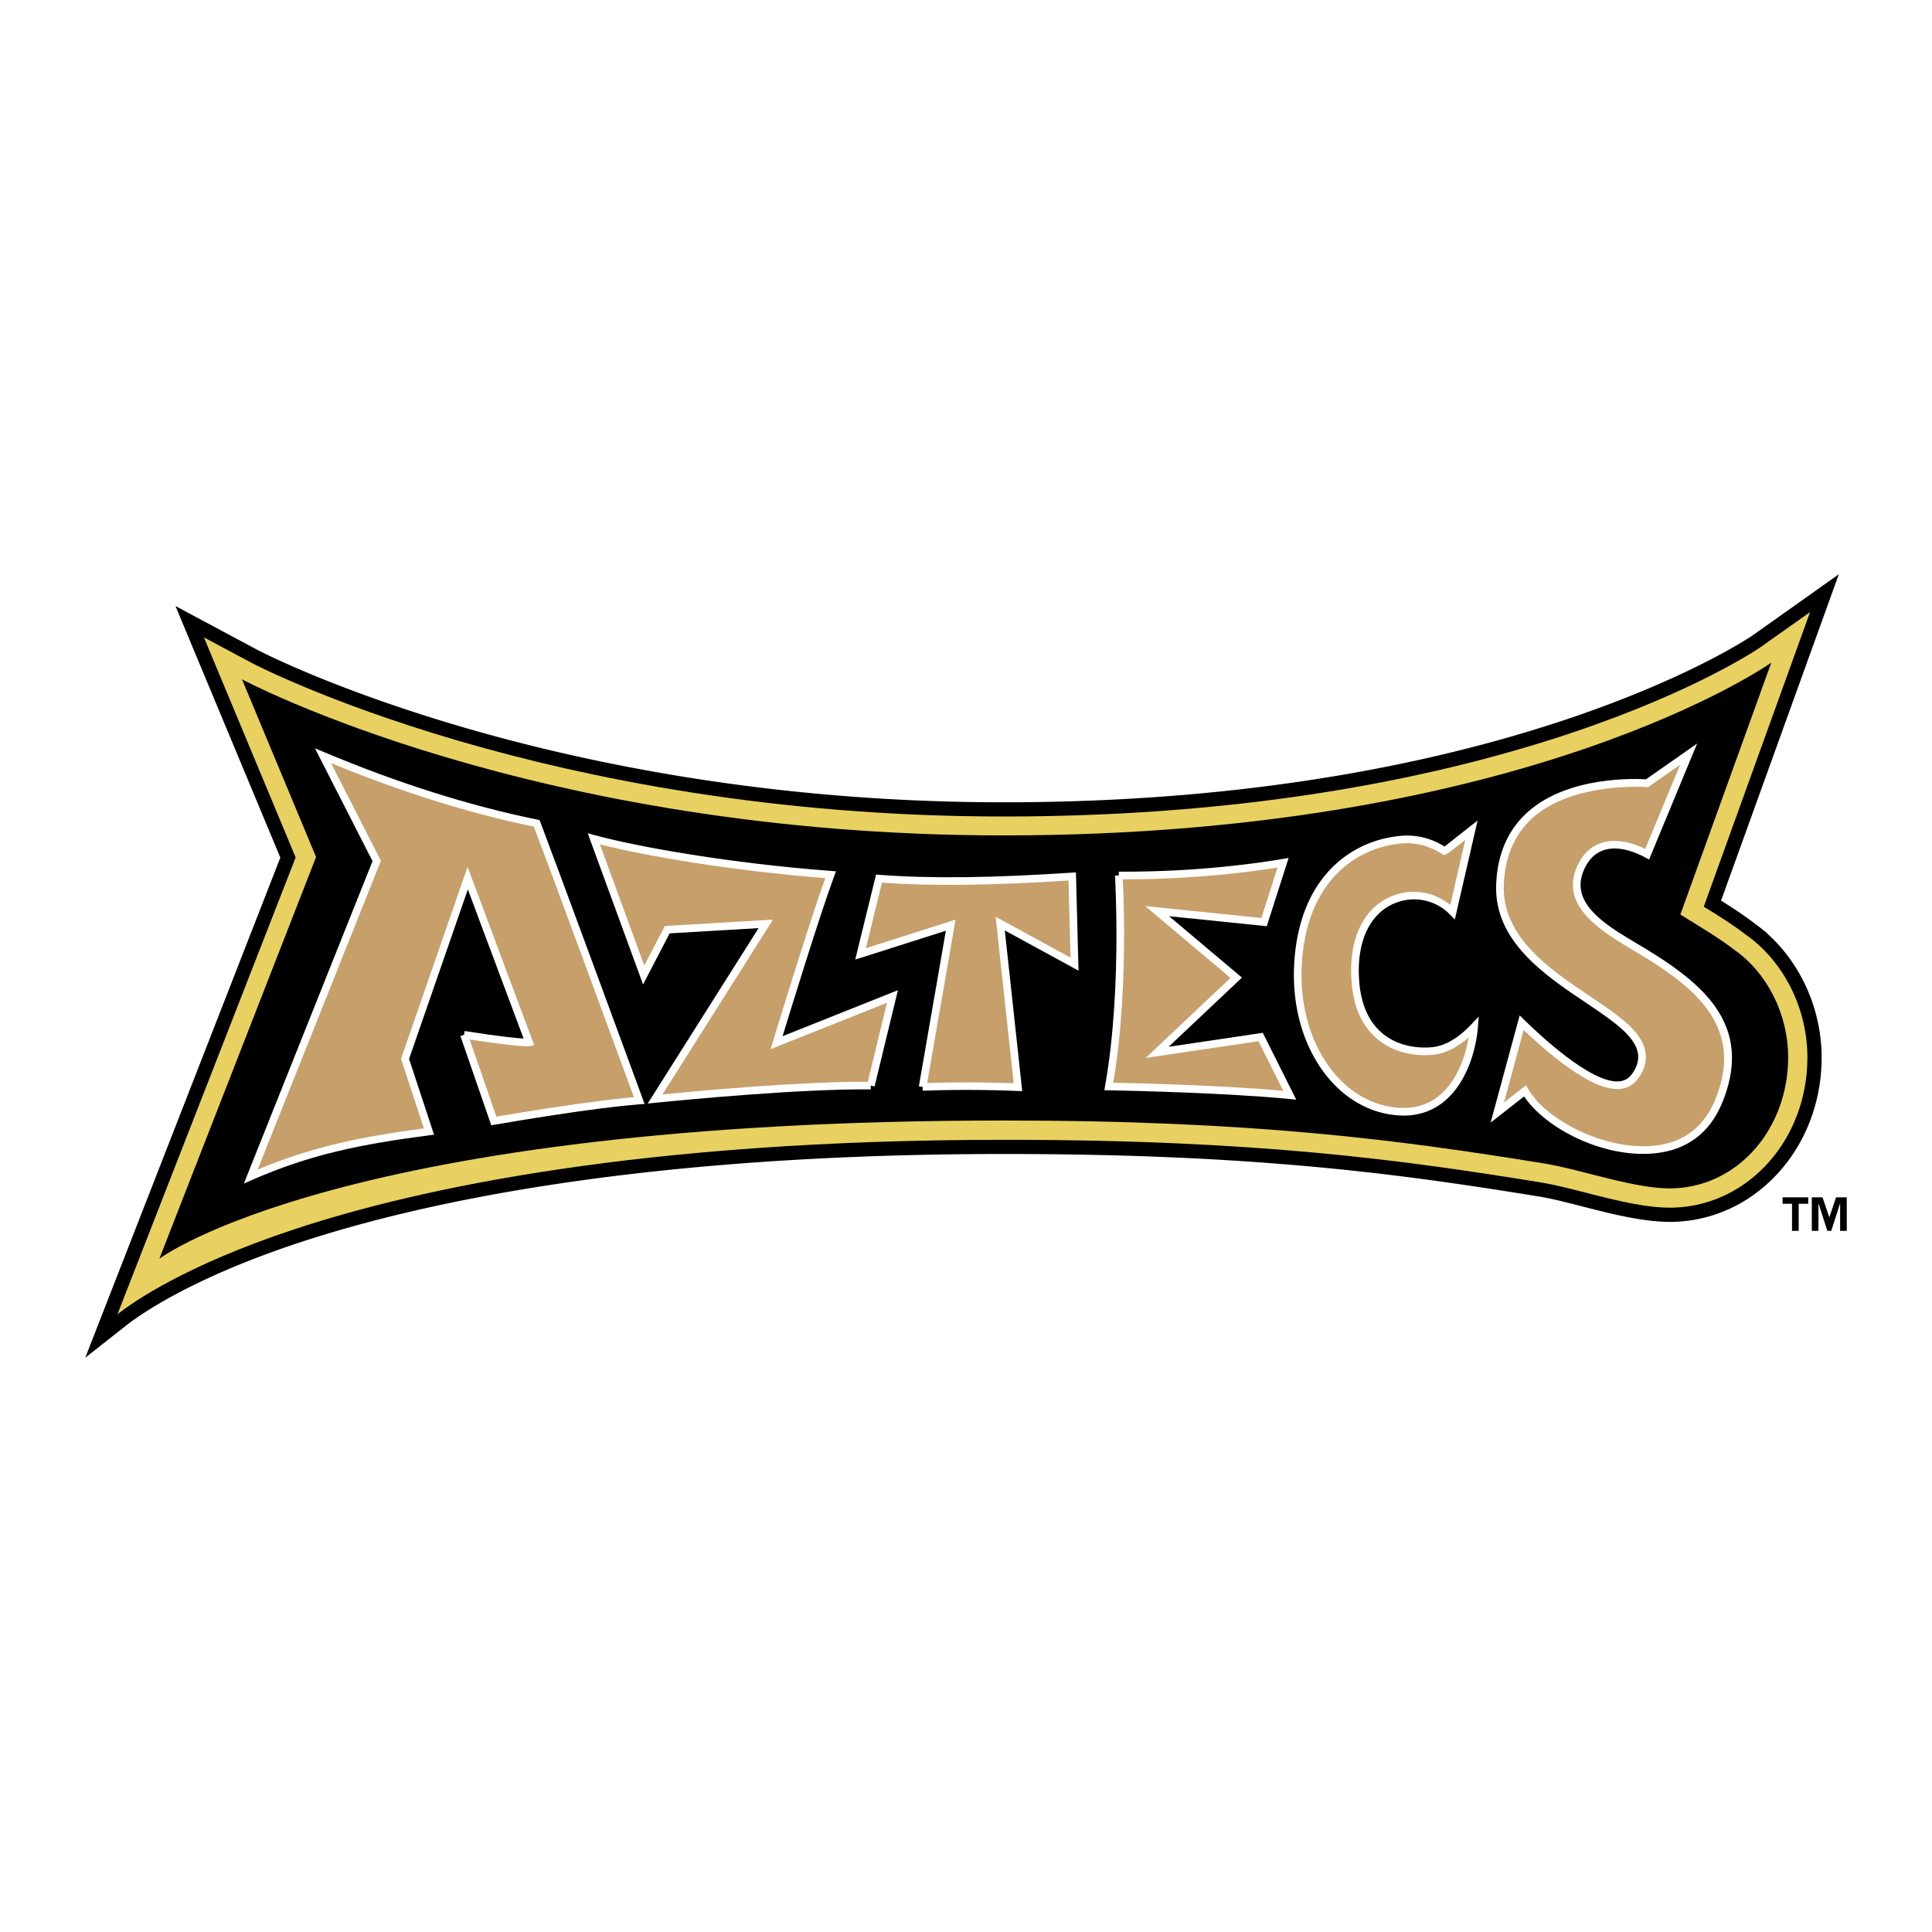
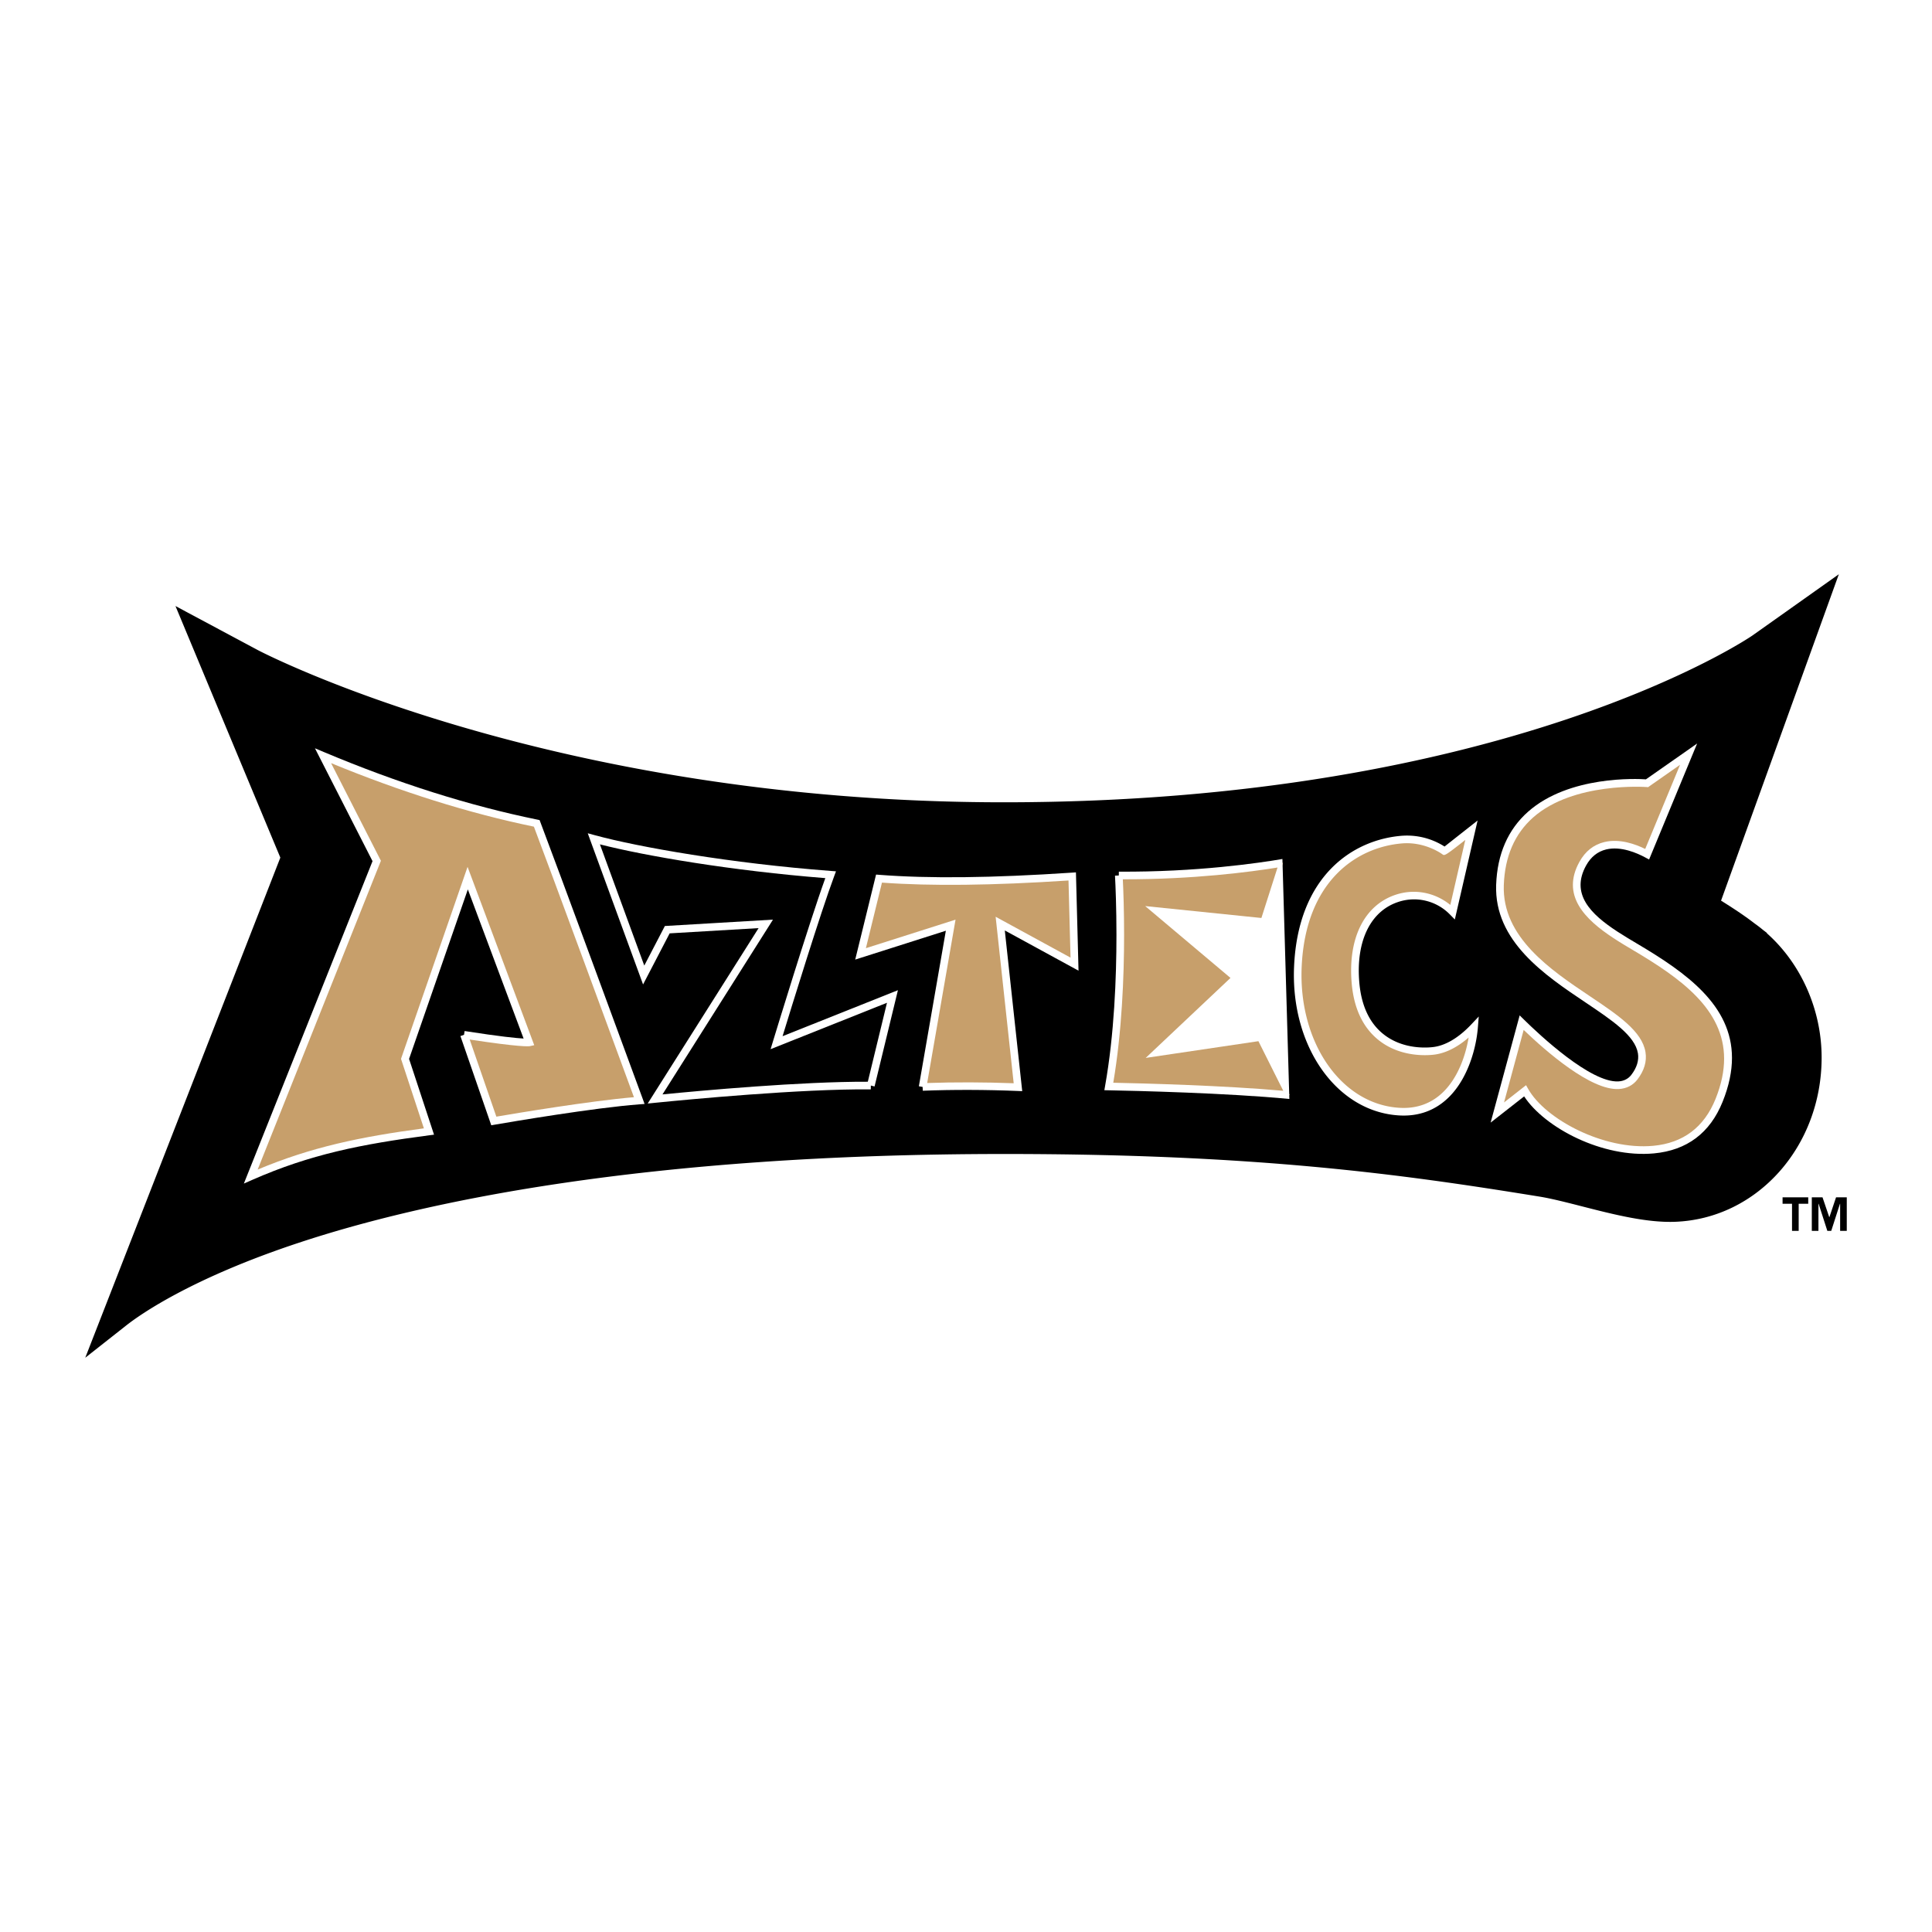
<svg xmlns="http://www.w3.org/2000/svg" width="2500" height="2500" viewBox="0 0 192.756 192.756">
  <g fill-rule="evenodd" clip-rule="evenodd">
    <path fill="#fff" d="M0 0h192.756v192.756H0V0z" />
    <path d="M179.863 67.262l3.598-9.969-3.689 2.616c-4.547 3.223-4.936 3.5-4.953 3.51-.26.181-24.498 16.626-74.67 16.626-45.336 0-74.134-15.029-74.418-15.181l-8.224-4.399 3.587 8.608 6.875 16.491-15.145 38.825-4.319 11.073 4.091-3.222c1.31-1.033 6.426-4.68 17.231-8.254 12.199-4.039 34.318-8.852 70.417-8.852 25.1 0 39.557 2.01 53.344 4.25 1.193.193 2.676.572 4.244.973 3.172.812 6.451 1.65 9.305 1.541 8.191-.314 14.607-7.513 14.607-16.39 0-4.78-2.068-9.39-5.471-12.403l.02-.02-.404-.312a13.595 13.595 0 0 0-.854-.655l-.021-.017-.025-.019-.004-.004c-1.018-.779-2.074-1.47-3.275-2.221l8.153-22.595z" />
-     <path d="M180.326 105.51c0 8.111-5.816 14.688-13.244 14.972-2.648.103-5.826-.711-8.9-1.497-1.6-.409-3.111-.796-4.365-1-13.85-2.248-28.367-4.267-53.572-4.267-36.289 0-58.565 4.852-70.863 8.922-10.838 3.587-16.058 7.223-17.664 8.486l17.779-45.579-.028-.069-9.122-21.885 4.715 2.521c.287.154 29.247 15.348 75.087 15.348 50.924 0 75.246-16.714 75.486-16.883l4.957-3.514-10.607 29.392.127.079c1.609.993 2.846 1.774 4.037 2.691l.008.007c3.806 2.666 6.169 7.37 6.169 12.276z" fill="#e8d161" />
-     <path d="M173.043 94.771c-1.496-1.161-3.049-2.069-5.393-3.526l9.07-25.13s-24.314 17.234-76.588 17.234c-46.957 0-75.989-15.573-75.989-15.573l7.391 17.729-15.633 40.075s18.21-13.786 84.325-13.786c24.949 0 39.488 1.956 53.879 4.293 3.707.602 9.182 2.615 12.887 2.474 6.553-.251 11.412-6.068 11.412-13.067 0-4.304-2.088-8.431-5.361-10.723z" />
-     <path d="M86.882 108.307c-7.013-.06-18.049.987-21.524 1.337l11.045-17.47-9.83.58-2.354 4.523-4.97-13.578c4.131 1.125 13.287 2.793 23.62 3.576-1.602 4.286-5.392 16.754-5.392 16.754l11.562-4.609-2.157 8.887z" fill="#c79f6b" />
    <path d="M58.892 83.829l5.267 14.39 2.652-5.098 8.874-.523L64.62 110.1l.777-.078c3.265-.328 14.46-1.395 21.484-1.336l.003-.38.371.09 2.331-9.604-11.509 4.589c.839-2.742 3.798-12.348 5.153-15.973l.177-.476-.505-.038c-9.962-.755-19.19-2.377-23.549-3.564l-.711-.194.25.693zm.962.413c4.535 1.156 13.141 2.631 22.488 3.369-1.669 4.608-5.192 16.187-5.229 16.307l-.231.759 11.612-4.63-1.912 7.878c-6.631-.026-16.595.882-20.486 1.265l11.025-17.438-10.787.636-2.054 3.948-4.426-12.094z" fill="#fff" />
    <path d="M92.051 108.442l2.8-16.135-8.993 2.862 1.84-7.508c4.989.386 11.309.315 19.278-.218l.23 8.75-7.414-4.045 1.77 16.318c-3.124-.133-6.58-.141-9.511-.024z" fill="#c79f6b" />
    <path d="M106.951 87.063c-7.953.532-14.242.604-19.223.218l-.323-.025-2.08 8.482 9.042-2.878-2.692 15.517.375.065.015.381c2.924-.117 6.379-.108 9.479.024l.443.019s-1.596-14.711-1.738-16.034l7.355 4.013-.258-9.808-.395.026zm-.346.784c.018.662.176 6.62.203 7.696l-7.473-4.078s1.711 15.795 1.801 16.612c-2.85-.11-5.922-.119-8.632-.024.15-.858 2.83-16.298 2.83-16.298l-8.944 2.846 1.603-6.542c4.882.356 10.976.288 18.612-.212z" fill="#fff" />
    <path d="M46.295 103.243c5.819.906 6.495.759 6.495.759l-6.127-16.389-6.193 17.864-.058.169.056.17 2.329 7.072c-6.767.886-11.886 1.886-17.768 4.474l12.557-31.463-5.349-10.485c7.33 3.083 14.492 5.348 21.316 6.739 1.706 4.48 8.813 23.808 10.226 27.648-4.465.336-12.519 1.695-14.51 2.039l-2.974-8.597z" fill="#c79f6b" />
    <path d="M31.896 75.586l5.271 10.332-12.837 32.167.853-.375c5.77-2.539 10.846-3.552 17.663-4.445l.457-.059-2.489-7.559 5.863-16.911 5.563 14.88c-.687-.037-2.279-.188-5.886-.749l-.058.376-.36.125 3.078 8.902.319-.055c1.623-.28 9.943-1.695 14.474-2.035l.503-.037-.173-.475c-1.411-3.834-8.529-23.191-10.228-27.652l-.074-.196-.206-.042c-6.793-1.386-13.941-3.646-21.245-6.717l-.961-.404.473.929zm6.042 10.454l.064-.161-4.97-9.742c6.947 2.86 13.75 5.001 20.235 6.339 1.743 4.591 8.292 22.394 9.982 26.991-4.434.381-11.697 1.595-13.727 1.942l-2.661-7.695c5.023.765 5.891.685 6.01.659l.43-.094-6.652-17.791-6.64 19.154 2.283 6.934c-6.318.843-11.212 1.859-16.586 4.113L37.938 86.04z" fill="#fff" />
    <path d="M171.51 109.79c-1.199 2.967-3.396 4.617-6.531 4.906-5.168.478-11.096-2.776-12.838-5.854l-2.752 2.155 2.428-8.964c1.84 1.811 6.801 6.399 9.676 6.238.65-.037 1.191-.312 1.562-.795.623-.808.871-1.632.738-2.45-.314-1.921-2.666-3.499-5.389-5.325-3.984-2.673-8.945-5.999-8.752-11.41.105-2.958 1.133-5.323 3.059-7.025 4.201-3.718 11.613-3.125 11.613-3.125l4.148-2.9-4.133 9.979c-.859-.466-2.586-1.224-4.176-.841-.963.23-1.721.832-2.248 1.786-2.178 3.924 1.969 6.383 5.301 8.358 5.903 3.503 11.405 7.566 8.294 15.267z" fill="#c79f6b" />
    <path d="M168.254 74.93l-4.039 2.825c-.857-.058-7.666-.391-11.756 3.227-2.006 1.773-3.078 4.228-3.188 7.297-.201 5.621 4.854 9.012 8.916 11.736 2.654 1.781 4.941 3.316 5.23 5.074.113.71-.109 1.436-.664 2.156-.303.393-.746.617-1.283.647-2.771.154-7.885-4.653-9.387-6.13l-.465-.457-2.898 10.698 3.344-2.616c2.064 3.136 7.82 6.162 12.947 5.688 3.291-.305 5.596-2.034 6.852-5.144.648-1.606.938-3.06.938-4.384 0-5.252-4.562-8.488-9.391-11.353-2.711-1.607-5.715-3.388-5.715-5.912 0-.6.17-1.242.553-1.933.475-.857 1.15-1.396 2.004-1.601 1.459-.351 3.074.354 3.906.805l.373.202 4.793-11.576-1.07.751zm-3.711 3.525l3.078-2.153-3.477 8.398c-.992-.485-2.562-1.053-4.07-.69-1.07.257-1.91.92-2.492 1.972-.457.823-.654 1.587-.654 2.299 0 2.958 3.441 4.999 6.094 6.571 4.621 2.741 8.992 5.831 8.992 10.777 0 1.22-.266 2.552-.857 4.019l.354.143-.354-.143c-1.141 2.823-3.23 4.394-6.213 4.67-4.961.458-10.777-2.668-12.471-5.662l-.219-.386-2.197 1.723 1.959-7.238c2.213 2.125 6.699 6.056 9.498 5.898.766-.043 1.402-.369 1.844-.942.689-.895.961-1.817.811-2.743-.34-2.085-2.756-3.705-5.553-5.581-3.908-2.622-8.768-5.882-8.582-11.079.102-2.852 1.086-5.125 2.93-6.754 4.027-3.564 11.258-3.036 11.33-3.03l.139.011.11-.08z" fill="#fff" />
    <path d="M111.625 87.346c7.848.054 14.15-.885 16.389-1.269l-1.896 5.92-10.672-1.092 7.893 6.647-7.889 7.442 10.32-1.532 2.906 5.805c-6.322-.609-15.578-.82-18.043-.868 1.512-8.53 1.119-18.585.992-21.053z" fill="#c79f6b" />
-     <path d="M127.947 85.701c-2.312.397-8.535 1.316-16.32 1.264l-.002.381-.381.02c.057 1.085.145 3.22.145 5.918 0 4.255-.219 9.911-1.131 15.048l-.076.438.445.009c2.648.051 11.777.265 18.012.866l.686.066-3.336-6.667-9.395 1.395 7.316-6.903-7.273-6.126 9.748.998 2.182-6.812-.62.105zm-.488.852c-.289.906-1.459 4.559-1.609 5.034L114.256 90.4l8.51 7.168-8.459 7.98 11.246-1.669 2.479 4.95c-5.957-.534-14.018-.743-16.961-.804.859-5.073 1.08-10.577 1.08-14.748 0-2.443-.07-4.383-.127-5.55 7.085.019 12.8-.747 15.435-1.174z" fill="#fff" />
+     <path d="M127.947 85.701c-2.312.397-8.535 1.316-16.32 1.264l-.002.381-.381.02c.057 1.085.145 3.22.145 5.918 0 4.255-.219 9.911-1.131 15.048l-.076.438.445.009c2.648.051 11.777.265 18.012.866zm-.488.852c-.289.906-1.459 4.559-1.609 5.034L114.256 90.4l8.51 7.168-8.459 7.98 11.246-1.669 2.479 4.95c-5.957-.534-14.018-.743-16.961-.804.859-5.073 1.08-10.577 1.08-14.748 0-2.443-.07-4.383-.127-5.55 7.085.019 12.8-.747 15.435-1.174z" fill="#fff" />
    <path d="M135.234 98.028c.207 2.431 1.064 4.264 2.551 5.447 2.146 1.71 4.82 1.43 5.334 1.356 1.652-.236 3.062-1.425 3.949-2.365-.184 2.299-1.08 5.01-2.736 6.682-1.268 1.275-2.857 1.868-4.725 1.758-6.029-.354-10.473-6.723-10.115-14.498.4-8.704 5.605-12.237 10.344-12.64 2.514-.214 4.305 1.162 4.305 1.162.002.002 2.666-2.099 2.666-2.099l-1.875 8.143a5.404 5.404 0 0 0-5.588-1.335c-2.932.989-4.467 4.125-4.11 8.389z" fill="#c79f6b" />
    <path d="M146.57 82.531s-2.096 1.651-2.447 1.929a6.96 6.96 0 0 0-4.32-1.071c-4.898.416-10.279 4.05-10.691 13.001-.367 7.985 4.234 14.528 10.473 14.896 1.982.117 3.67-.512 5.018-1.869 1.842-1.858 2.678-4.793 2.846-6.92l.086-1.08-.744.789c-.852.904-2.189 2.029-3.723 2.248-.488.069-3.023.333-5.043-1.276-1.402-1.116-2.213-2.859-2.408-5.182a14.027 14.027 0 0 1-.051-1.16c0-3.48 1.416-5.997 3.9-6.836a4.994 4.994 0 0 1 5.195 1.241l.488.495 2.271-9.873-.85.668zm-.377 1.269c-.338 1.462-1.289 5.598-1.494 6.486-1.535-1.247-3.568-1.651-5.479-1.008-3.107 1.049-4.738 4.333-4.365 8.783 0 0 .189-.017.379-.032l-.379.032c.215 2.539 1.121 4.461 2.693 5.713 2.264 1.804 5.082 1.513 5.625 1.436 1.307-.187 2.461-.923 3.354-1.697-.309 1.826-1.055 3.943-2.467 5.368-1.186 1.195-2.678 1.75-4.432 1.646-5.818-.343-10.104-6.537-9.758-14.101.391-8.459 5.42-11.889 9.996-12.278 2.326-.198 4.025 1.072 4.041 1.084.216.161.249.171 2.286-1.432z" fill="#fff" />
    <path d="M184.252 119.455h-1.068l-.664 1.979h-.016l-.672-1.979h-1.068v3.347h.662v-2.701h.018l.869 2.701h.391l.869-2.701h.018v2.701h.662v-3.347h-.001zm-3.844 0h-2.561v.646h.943v2.701h.664v-2.701h.953v-.646h.001z" />
  </g>
</svg>